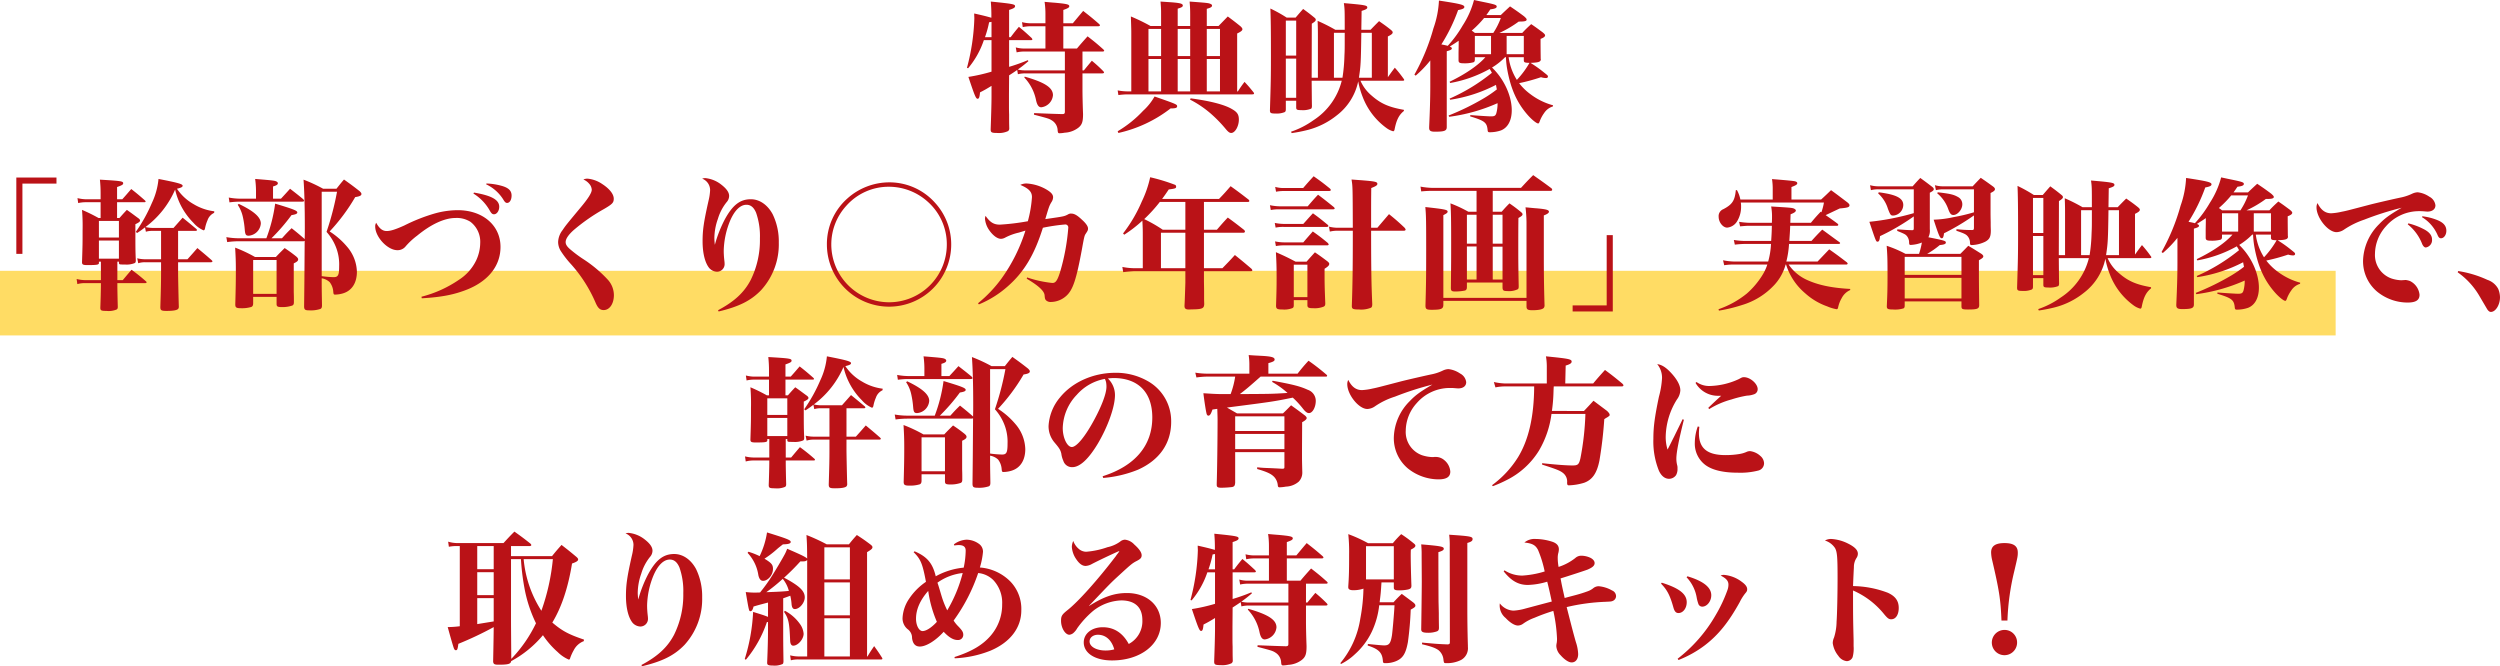
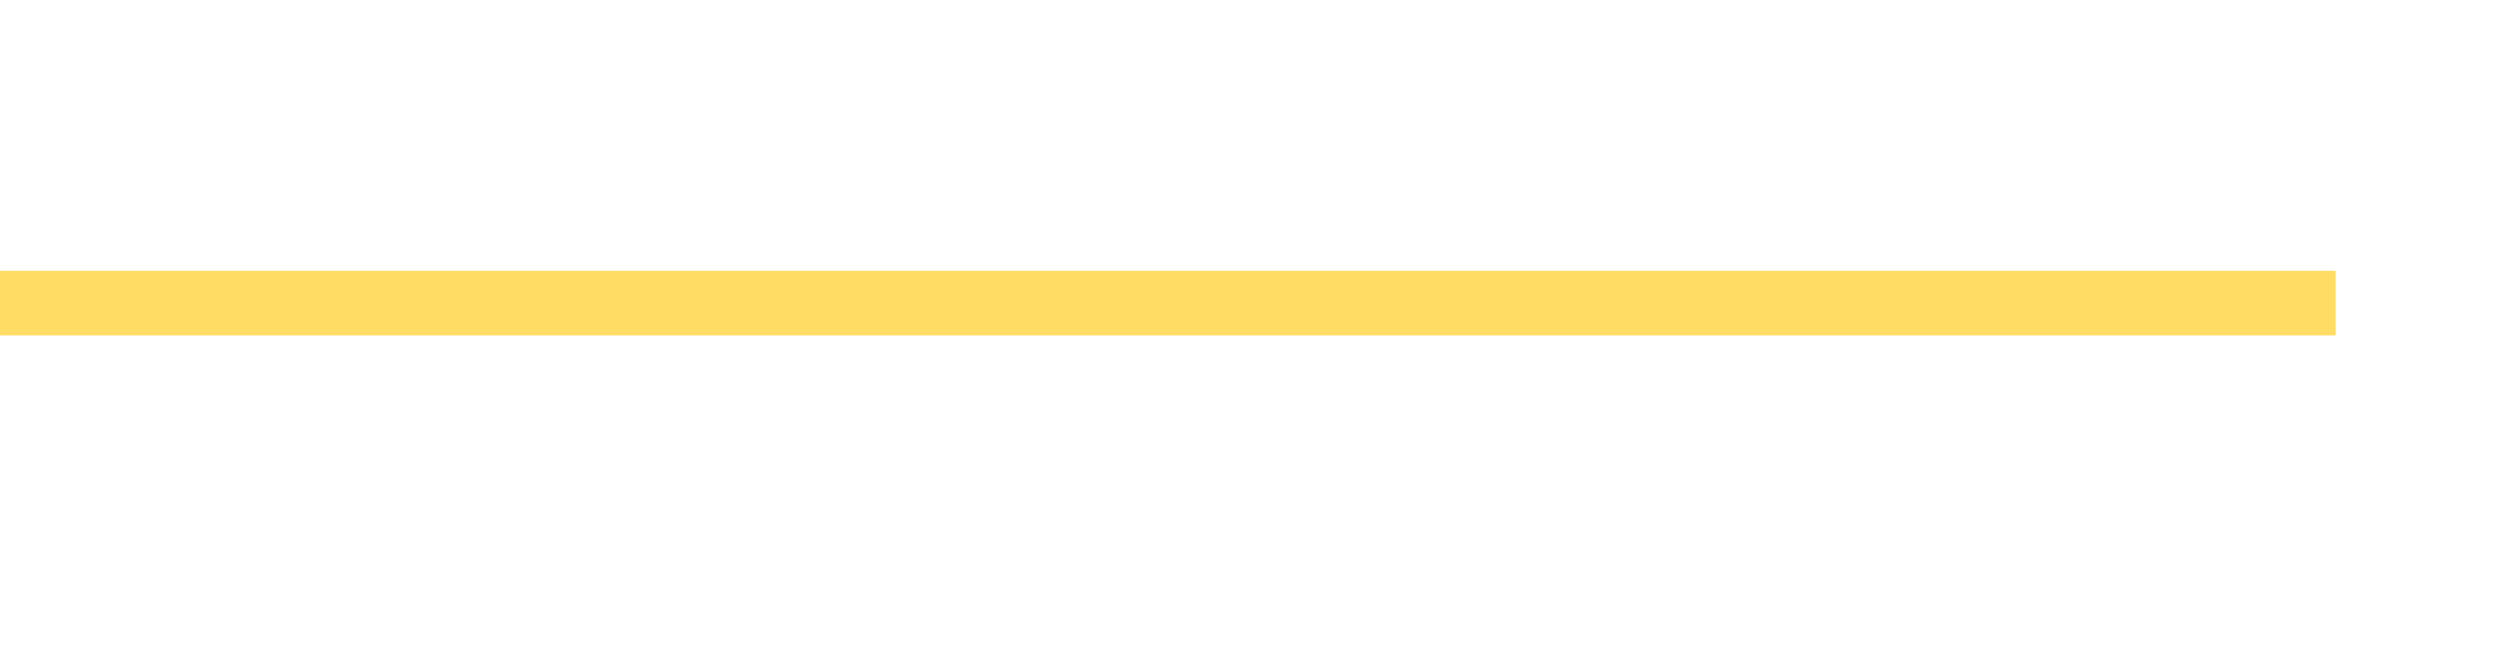
<svg xmlns="http://www.w3.org/2000/svg" width="704.68" height="187.8" viewBox="0 0 704.68 187.8">
  <g id="sec6-txt2" transform="translate(-20 -12914.88)">
    <rect id="長方形_297" data-name="長方形 297" width="658.352" height="18.215" transform="translate(20 12991.215)" fill="#ffdc64" />
-     <path id="パス_297" data-name="パス 297" d="M-54.84-19.6v5.32h-11.2a8.483,8.483,0,0,1-2.08-.24,35.882,35.882,0,0,0,3-2.36l-.16-.28a50.586,50.586,0,0,1-5.28,1.88V-22.8h6.16c.24,0,.4-.08.4-.24,0-.08-.08-.16-.2-.36-1.56-1.44-2.04-1.88-3.6-3.16-1.04,1.24-1.36,1.64-2.32,2.92h-.44v-7.68c1.24-.4,1.68-.64,1.68-1.04,0-.56-.52-.68-6.84-1.32a44.935,44.935,0,0,1,.16,4.56c-1.56-.44-2.36-.64-4.84-1.2,0,.6.04,1.04.04,1.32a60.223,60.223,0,0,1-2.08,14l.32.12a24.326,24.326,0,0,0,4.44-7.92h2.16v8.88a49.039,49.039,0,0,1-6.52,1.48c1.8,5.36,2.12,6.16,2.6,6.16.4,0,.56-.44.68-1.8,1.24-.64,1.68-.88,3.24-1.84v3.04c0,2.04-.12,5.92-.24,9.2,0,.88.24,1.04,1.88,1.04a6.015,6.015,0,0,0,3-.52A.89.89,0,0,0-70.52,2c-.04-1.64-.04-1.8-.04-3.84-.04-1.04-.04-1.92-.04-1.92V-7.44l.04-5.44c1.12-.72,1.48-.96,2.28-1.52l.2,1.2a8.628,8.628,0,0,1,2.04-.24h11.2v10.8c0,.52-.16.68-.76.68-2.76-.08-2.84-.08-7.92-.28l-.04.44C-59.6-.76-59.28-.68-58.48-.16a3.384,3.384,0,0,1,1.6,2.84c.08.64.16.76.56.76a8.912,8.912,0,0,0,1.44-.16,6.851,6.851,0,0,0,3.84-1.4C-50,1.04-49.72.2-49.72-1.96c-.12-3.4-.16-5.4-.16-6.96v-4.52h5.64c.24,0,.44-.12.44-.24a.823.823,0,0,0-.2-.36A38.473,38.473,0,0,0-47.24-17c-.96,1.16-1.28,1.52-2.24,2.72h-.4V-19.6h5.76c.2,0,.36-.12.36-.24,0-.08-.08-.16-.2-.32-1.88-1.68-2.48-2.16-4.48-3.72-1.32,1.48-1.72,1.92-3,3.44h-3.84v-6.28h9.84c.28,0,.48-.08.48-.28q0-.12-.24-.36c-1.88-1.64-2.48-2.12-4.48-3.68C-51-29.48-51-29.48-52.6-27.56h-2.68v-3.76c1.28-.44,1.68-.68,1.68-1.04,0-.52-.64-.68-4.16-1-.6-.04-1.56-.12-2.8-.24a23.093,23.093,0,0,1,.24,3.48v2.56h-4.24a10.111,10.111,0,0,1-2.36-.32l.2,1.4a10.5,10.5,0,0,1,2.16-.24h4.24v6.28h-5.92a8.527,8.527,0,0,1-2.44-.32l.24,1.4a10.293,10.293,0,0,1,2.2-.24Zm-20.68-4.04h-1.84a29.025,29.025,0,0,0,1.16-4.2l.68-.12Zm9.24,11.36a12.979,12.979,0,0,1,3.32,6.44c.32,1.4.76,1.96,1.48,1.96a3.749,3.749,0,0,0,3.28-3.4c0-2.12-2.24-3.6-7.96-5.24Zm60,3.92V-24.68c1.08-.52,1.48-.84,1.48-1.2,0-.24-.16-.48-.6-.88-1.44-1.16-1.92-1.52-3.52-2.72l-2.6,2.68h-3.32v-4.84c1.08-.28,1.48-.52,1.48-.92q0-.3-.48-.48c-.56-.24-.96-.28-5.84-.64.12,1.52.16,2.2.16,3.64v3.24h-3.52v-4.88c1.08-.32,1.44-.52,1.44-.88,0-.52-.68-.72-3.28-.92-.64-.04-1.76-.12-3-.2.12,1.44.16,2.12.16,3.2v3.68h-3a53.821,53.821,0,0,0-5.52-2.68c.12,3.52.12,3.96.12,4.76V-8.36h-1.04a14.72,14.72,0,0,1-2.8-.28l.2,1.32a20.14,20.14,0,0,1,2.68-.2H-2.04c.36,0,.52-.08.52-.24a.65.65,0,0,0-.16-.36C-2.72-9.4-3.04-9.8-4.2-11.04c-.88,1.16-1.12,1.52-1.88,2.68Zm-4.84,0h-3.72v-9.12h3.72Zm0-9.96h-3.72v-7.64h3.72Zm-8.4,9.96h-3.52v-9.12h3.52Zm0-9.96h-3.52v-7.64h3.52Zm-8.2,9.96h-3.56v-9.12h3.56Zm0-9.96h-3.56v-7.64h3.56ZM-39.76,3.36A37.237,37.237,0,0,0-25.04-3.56h.12c1.28,0,1.72-.16,1.72-.6,0-.52-.16-.6-6.36-2.76a16.042,16.042,0,0,1-3.2,4,32.531,32.531,0,0,1-7.2,5.8Zm20.2-9.4a29.024,29.024,0,0,1,6,4.08A37.546,37.546,0,0,1-9.6,2.12c.76.92,1.16,1.24,1.64,1.24C-6.88,3.36-5.8,1.48-5.8-.4c0-1.4-.44-2.12-1.92-2.96C-9.76-4.6-13.92-5.68-19.4-6.4ZM21.4-25.72a48.79,48.79,0,0,0-5-2.52c.08,2.16.08,3.16.08,4.4V-12.2H14.72l.04-15.24c.88-.56,1.12-.8,1.12-1.12,0-.2-.12-.4-.44-.64-1.32-1.08-1.76-1.4-3.12-2.4-.92,1.04-1.2,1.36-2.12,2.44H7.68a40.957,40.957,0,0,0-4.6-2.56c.12,2.72.16,6.2.16,13.24,0,6.32-.04,7.6-.28,15.44,0,.8.24.92,1.6.92a5.856,5.856,0,0,0,2.56-.4c.24-.16.32-.36.32-.84V-5.72h2.92v1.84c0,.68.2.8,1.4.8a6.149,6.149,0,0,0,2.8-.4c.16-.12.24-.36.24-.8-.04-1.24-.04-3.6-.08-7.08H23.2A18.611,18.611,0,0,1,15.24-.24,23.88,23.88,0,0,1,8.92,3l.16.4a40.866,40.866,0,0,0,4.64-.92A21.708,21.708,0,0,0,21.8-1.6a16.167,16.167,0,0,0,6.04-9.6,23.827,23.827,0,0,0,1.28,4.44A19.314,19.314,0,0,0,35.8,1.96a5.673,5.673,0,0,0,1.88.92c.2,0,.32-.16.4-.44.52-2.72,1.24-4.16,2.64-5.28v-.32c-4.28-.76-6.52-1.76-9.08-4a11.414,11.414,0,0,1-3.16-4.2H40.4c.24,0,.4-.08.4-.2a.489.489,0,0,0-.16-.36,33.83,33.83,0,0,0-2.48-3.12c-.88,1.16-1,1.32-1.96,2.68V-23.84c1.04-.52,1.36-.8,1.36-1.16,0-.2-.12-.36-.48-.68-1.4-1.12-1.88-1.44-3.36-2.48-1.04,1.04-1.36,1.36-2.4,2.44h-2.6l.08-5.32c1.24-.4,1.6-.6,1.6-.96,0-.6-.56-.72-6.6-1.24.24,1.84.24,1.84.24,7.52ZM28.04-12.2c.52-3.44.56-4.16.68-12.68h2.96V-12.2ZM21-12.2V-24.88h3.04c0,4.84,0,4.84-.08,6.44a46.756,46.756,0,0,1-.56,6.24ZM10.36-18.44H7.44v-9.88h2.92Zm0,.84V-6.56H7.44V-17.6Zm57.28-7.24a30.4,30.4,0,0,0,5.44-3.2h.28c1.44,0,1.96-.16,1.96-.56,0-.24-.2-.44-.72-.92-1.72-1.28-2.24-1.64-3.96-2.8-1.12,1.04-1.48,1.36-2.6,2.44H63.96c.48-.64.6-.84,1.12-1.6,1.28-.16,1.8-.36,1.8-.8s-.48-.6-3.56-1.24c-.6-.12-1.56-.32-2.84-.6a24.589,24.589,0,0,1-3.2,7.2,32.56,32.56,0,0,1-4.2,5.72c-.72-.2-1-.24-1.8-.4A48.321,48.321,0,0,0,56-31.28c1.32-.24,1.76-.48,1.76-.88,0-.6-1.12-.88-7.16-1.8a27.183,27.183,0,0,1-1.56,7.84,58.344,58.344,0,0,1-5.36,13.04l.36.28a31.623,31.623,0,0,0,4.12-4.28v6.92c0,3.92-.12,7.36-.32,11.84v.24c0,.8.4,1.08,1.6,1.08,2.72,0,3.36-.24,3.36-1.32V-19.68c1.04-.28,1.44-.48,1.44-.8,0-.2-.2-.36-.6-.52,1.2-.76,1.6-1,2.52-1.64v1.04l-.04,2.28v2.2c0,.64.32.84,1.4.84a9.563,9.563,0,0,0,2.8-.28c.28-.12.36-.28.4-.68V-18h2.96c-1.92,2.24-5.64,4.8-10.08,6.92l.16.36a35.4,35.4,0,0,0,11.12-3.96,7.642,7.642,0,0,1,.64,1.08A52,52,0,0,1,53.6-6.32l.16.32a41.3,41.3,0,0,0,12.92-4.2c.08.52.12.72.24,1.28a34.18,34.18,0,0,1-3.56,2.44A70.8,70.8,0,0,1,53.32-1.56l.16.36A49.125,49.125,0,0,0,67.12-5.04a10.26,10.26,0,0,1-.36,2.88c-.24.68-.52.84-1.52.84-.64,0-3.8-.2-5.8-.36l-.04.36C63.48-.08,64.12.4,64.32,2.56c.04.48.16.6.6.6a9.686,9.686,0,0,0,3.16-.52c1.92-.76,3.04-2.8,3.04-5.68,0-4.12-2.24-8.88-5.56-12.04A18.7,18.7,0,0,0,69.24-18h.24a25.335,25.335,0,0,0,.4,3.64c1,5.4,2.76,9.28,5.76,12.68C76.8-.36,78.12.68,78.56.68c.16,0,.28-.16.4-.48a9.483,9.483,0,0,1,1.28-2.44,4.522,4.522,0,0,1,2.48-1.88l.04-.32A18.53,18.53,0,0,1,76.4-7.56a15.761,15.761,0,0,1-3.2-3.12,51.132,51.132,0,0,0,6.16-1.68,4.923,4.923,0,0,0,1.44.24c.28,0,.52-.16.52-.4,0-.32-.04-.32-1.44-1.44A36.055,36.055,0,0,0,76.4-16.4c2.28-.08,2.92-.28,2.92-1.04a.414.414,0,0,1-.04-.16c-.04-3.44-.04-3.8-.04-4.52v-1.04c.88-.32,1.28-.64,1.28-1,0-.2-.2-.44-.68-.84-1.36-1-1.76-1.32-3.24-2.32-1.12,1.04-1.48,1.36-2.52,2.48ZM74.52-18v.8c0,.68.2.76,1.6.8a25.188,25.188,0,0,1-3.56,4.8A15.9,15.9,0,0,1,70.24-18ZM68.04-29.04a20.7,20.7,0,0,1-2.12,4.2h-5.2a9.565,9.565,0,0,0-.88-.64,28.885,28.885,0,0,0,3.48-3.56ZM69.68-24h4.84v5.16H69.68Zm-4.4,5.16H60.72V-24h4.56ZM-339.08,15.92H-350.4V37.44h1.72V17.64h9.6Zm17.16,23.72h.44v.44c.12.36.16.36,1.68.36a6.076,6.076,0,0,0,2.76-.4c.24-.12.32-.32.32-.76-.12-2.96-.12-2.96-.12-10.2,1-.48,1.32-.72,1.32-1.04,0-.2-.16-.44-.64-.76-1.36-1-1.76-1.32-3.08-2.24-.92.96-1.2,1.28-2.08,2.28H-322V22.88h7.72c.2,0,.32-.08.32-.2,0-.08-.04-.16-.2-.32-1.64-1.44-2.16-1.88-3.84-3.2-1.08,1.24-1.4,1.64-2.52,2.88H-322V18.6c1.36-.48,1.72-.68,1.72-1.04,0-.6-.48-.68-6.56-1.04a35.453,35.453,0,0,1,.2,4.04v1.48H-331a10.41,10.41,0,0,1-2.16-.32l.2,1.4a9.622,9.622,0,0,1,1.96-.24h4.36v4.44h-.6a45.368,45.368,0,0,0-4.64-2.28,57.271,57.271,0,0,1,.16,5.88c0,3.72,0,3.84-.16,8.84,0,.68.24.84,1.48.84,2.64,0,3.16-.08,3.28-.48v-.48h.56v5.2h-4.48a10.4,10.4,0,0,1-2.36-.32l.2,1.44a8.009,8.009,0,0,1,2.16-.28h4.48v.72c0,1.08-.08,4.24-.16,6.2,0,.8.24.92,1.76.92a5.816,5.816,0,0,0,2.84-.4c.24-.16.32-.36.32-.76-.04-1.32-.12-4.72-.12-6.08v-.6h7.88c.2,0,.36-.08.36-.2a.415.415,0,0,0-.2-.32,51.156,51.156,0,0,0-4.04-3.24c-1.08,1.24-1.4,1.64-2.48,2.92h-1.52Zm-5.2-6.8V28.16h5.64v4.68Zm5.64.84V38.8h-5.64V33.68Zm16.68-2.72h4.88c.28,0,.44-.08.44-.24a.583.583,0,0,0-.2-.32c-1.68-1.4-2.2-1.84-3.84-3.16l-2.56,2.88h-6.08a9.668,9.668,0,0,1-1.84-.24,25.961,25.961,0,0,0,8.36-10.56,19.381,19.381,0,0,0,5.2,9.4,7.891,7.891,0,0,0,2.8,2.08c.24,0,.36-.2.44-.6a10.565,10.565,0,0,1,.68-2.2,3.565,3.565,0,0,1,1.88-2.12l.04-.44a14.7,14.7,0,0,1-5.8-2,13.773,13.773,0,0,1-4.72-4.36c1.16-.28,1.6-.48,1.6-.84,0-.48-1.24-.84-6.8-1.92a20.162,20.162,0,0,1-1.88,6.8,43.7,43.7,0,0,1-4.52,8.12l.36.32a26.724,26.724,0,0,0,2.24-1.6l.24,1.24a5.766,5.766,0,0,1,1.72-.24h2.56v8H-314a9.427,9.427,0,0,1-2.32-.28l.28,1.4a6.039,6.039,0,0,1,2-.28h4.44v2.8c0,2.68-.04,4.72-.2,9.8v.04c0,.92.28,1.08,1.76,1.08,1.92,0,2.96-.2,3.28-.6a1.058,1.058,0,0,0,.16-.72c-.08-2.68-.2-8.36-.2-9.6V39.8h9.24c.28,0,.44-.12.44-.24s-.08-.2-.24-.36c-1.72-1.52-2.28-1.96-4-3.4-1.36,1.56-1.36,1.56-2.8,3.16h-2.64Zm26.76-9.08V18.44c.96-.28,1.36-.52,1.36-.92a.538.538,0,0,0-.2-.36c-.52-.36-.76-.4-6.2-.84a26.517,26.517,0,0,1,.24,3.24v2.32h-4.24a17.488,17.488,0,0,1-3.44-.32l.2,1.36a24.151,24.151,0,0,1,3.24-.2h17.2c.4,0,.6-.08.6-.28a1.136,1.136,0,0,0-.24-.4c-1.6-1.32-2.12-1.72-3.72-2.96-1.08,1.2-1.44,1.6-2.56,2.8Zm-.44,11.16a53,53,0,0,0,5.64-6.52c1.24-.2,1.64-.4,1.64-.76,0-.52-1.2-.96-6.24-2.48a43.947,43.947,0,0,1-2.48,9.76h-7.84a20.391,20.391,0,0,1-3.44-.32l.24,1.4a24.157,24.157,0,0,1,3.36-.24h18.04a.719.719,0,0,0,.44-.12c-.08,11.68-.08,11.68-.16,18.4,0,1,.24,1.2,1.44,1.2a8.584,8.584,0,0,0,3.16-.4c.32-.16.44-.44.44-1-.08-4.88-.08-4.92-.08-6.64v-1a4.4,4.4,0,0,1,2.24,1.08,4.942,4.942,0,0,1,1,2.48c.08.96.12,1.04.6,1.04a8.165,8.165,0,0,0,2.2-.36c2.48-.76,3.88-2.96,3.88-6.08a11.275,11.275,0,0,0-2.72-7,21.641,21.641,0,0,0-4.96-4.36,53.163,53.163,0,0,0,7.2-9.68c1.28-.2,1.76-.44,1.76-.88,0-.24-.16-.44-.52-.8-1.84-1.44-2.44-1.88-4.4-3.28-.92,1.08-1.2,1.44-2.12,2.6h-3.76a43.349,43.349,0,0,0-5.52-2.56c.24,3.48.36,7.64.36,13.44,0,1.64,0,1.64-.04,3.36l-.08-.12c-1.52-1.32-2-1.72-3.6-3-1.24,1.2-1.6,1.6-2.72,2.84Zm14.16-13.12H-260a80.1,80.1,0,0,1-2.96,11.32,14.218,14.218,0,0,1,2.84,4.8,13.276,13.276,0,0,1,.72,4.84c0,2.56-.28,3.12-1.56,3.12a28.86,28.86,0,0,1-3.36-.28ZM-288,23.6a9.824,9.824,0,0,1,1.44,3.36,25.128,25.128,0,0,1,.56,3.76c.12,1.32.32,1.6,1.12,1.6a3.728,3.728,0,0,0,3.4-3.44c0-1.76-1.92-3.48-6.2-5.52Zm4.36,25.96h6.6v1.96c0,.76.24.92,1.56.92A8.516,8.516,0,0,0-272.6,52c.32-.16.44-.4.44-.96,0-1.52,0-1.52-.04-2.88V40.12c.92-.44,1.24-.72,1.24-1.12,0-.28-.16-.48-.56-.84-1.32-1.04-1.76-1.36-3.24-2.36-1.04,1.04-1.4,1.36-2.48,2.52h-5.88a39.8,39.8,0,0,0-5.6-2.64c.16,2.76.2,3.96.2,6.4,0,3-.04,5.24-.16,9.6,0,.88.28,1.08,1.6,1.08a9.231,9.231,0,0,0,2.92-.36c.36-.16.52-.44.52-1.08Zm0-10.4h6.6v9.56h-6.6Zm47.52,10.8c5.64-.32,9.24-1.04,12.92-2.52,5.96-2.44,9.28-6.72,9.28-11.96,0-6.08-5-10.36-12.08-10.36a24.559,24.559,0,0,0-6.56.96,49.811,49.811,0,0,0-8.48,3.36C-243.52,30.56-244.92,31-246,31c-1.2,0-2.08-.72-2.96-2.32a1.78,1.78,0,0,0-.28,1.04c0,2.96,3.48,6.68,6.24,6.68a2.865,2.865,0,0,0,2.2-.92,20.5,20.5,0,0,1,3.36-3.16c4-3.28,7.76-5,10.88-5a7.211,7.211,0,0,1,4.16,1.08,7.07,7.07,0,0,1,2.76,5.96,11.819,11.819,0,0,1-1.16,4.96,13.409,13.409,0,0,1-4.8,5.4,33.211,33.211,0,0,1-10.6,4.8Zm14.56-29.52a13.251,13.251,0,0,1,4.68,4.92c.4.68.68.92,1.12.92.8,0,1.48-.96,1.48-2.12,0-1.96-2.16-3.16-7.12-4Zm3.6-2.6a11.41,11.41,0,0,1,4.92,4.44c.36.6.64.8.96.8.76,0,1.28-.88,1.28-2.08,0-1.36-.84-2.2-2.88-2.76a18.182,18.182,0,0,0-4.2-.64Zm27.4-1.36a4.309,4.309,0,0,1,1.6,1.16,2.752,2.752,0,0,1,.76,1.72c0,.88-1.04,2.52-3.2,5.08-4.12,4.96-4.12,4.96-5.04,6.32a5.817,5.817,0,0,0-1.24,3.32,4.916,4.916,0,0,0,.68,2.44,27.471,27.471,0,0,0,3,3.88,39.6,39.6,0,0,1,6.84,10.72c.68,1.6,1.28,2.16,2.32,2.16,1.68,0,2.88-1.8,2.88-4.24a6.523,6.523,0,0,0-1.64-4.24,35.861,35.861,0,0,0-6.8-5.76,35.276,35.276,0,0,1-3.92-2.92c-.88-.76-1.24-1.36-1.24-2,0-.92.8-2.08,2.28-3.4a53,53,0,0,1,8.52-5.92c2.4-1.4,2.76-1.8,2.76-2.92,0-1.28-1.2-2.8-3.24-4.12a8.737,8.737,0,0,0-4.12-1.52A2.681,2.681,0,0,0-190.56,16.48Zm38.12,37.2c5.84-1.4,9.12-3.08,11.96-6a19.139,19.139,0,0,0,5-13.4,17.541,17.541,0,0,0-1.72-8c-1.44-2.68-3.72-4.24-6.16-4.24-3.04,0-5.16,1.64-7.4,5.8a35.9,35.9,0,0,0-2.72,6.96h-.04c-.08-.92-.12-1.32-.12-1.84a16.527,16.527,0,0,1,1-5.4,13.75,13.75,0,0,1,2.44-4.68,2.669,2.669,0,0,0,.72-1.76c0-1-.68-2-2.16-3.16a8.676,8.676,0,0,0-4.6-1.88,2.72,2.72,0,0,0-.84.16,3.457,3.457,0,0,1,2.24,3.24,15.147,15.147,0,0,1-.44,2.96c-1.36,6.04-1.68,8.28-1.68,11.44,0,3.36.68,6.08,1.88,7.56a3.092,3.092,0,0,0,2.16,1.04,2.158,2.158,0,0,0,2.16-2.36c0-.28-.04-.56-.12-1.28-.08-.84-.12-1.56-.12-2.28A23.359,23.359,0,0,1-149.16,28c1.24-2.84,2.84-4.4,4.56-4.4,1.2,0,2.08.72,2.72,2.24a19.983,19.983,0,0,1,1.08,7.24,25.34,25.34,0,0,1-2.6,11.72c-1.84,3.52-4.6,6.08-9.2,8.52Zm48.04-36.4a17.723,17.723,0,0,0-11.72,4.52,17.159,17.159,0,0,0-5.8,13A17.541,17.541,0,0,0-104.4,52.32,17.515,17.515,0,0,0-86.88,34.8,17.33,17.33,0,0,0-91.4,23.08,17.236,17.236,0,0,0-104.4,17.28Zm0,1.24a16.355,16.355,0,0,1,10.88,4.2,16,16,0,0,1,5.4,12.08A16.269,16.269,0,0,1-104.4,51.08,16.32,16.32,0,0,1-120.68,34.8a16.115,16.115,0,0,1,4.2-10.88A15.942,15.942,0,0,1-104.4,18.52Zm25.32,33.16A28.488,28.488,0,0,0-71,46.64c4.64-4.04,7.56-8.92,9.96-16.56a52.819,52.819,0,0,1,6.2-.92.837.837,0,0,1,.96.92,60.219,60.219,0,0,1-2.36,12.64c-.76,2.32-1.24,2.92-2.12,2.92a31.973,31.973,0,0,1-7.12-1.56l-.12.36c3.32,1.96,4.92,3.44,5.04,4.64.08.92.12,1.12.4,1.44A1.851,1.851,0,0,0-58.8,51a6.6,6.6,0,0,0,4.4-1.76c1.84-1.68,2.8-4.64,4.36-13.08.64-3.56.72-3.88,1.08-4.4.56-.84.64-1,.64-1.48,0-.6-.56-1.44-1.72-2.48-1.36-1.28-2.16-1.72-3.04-1.72a1.471,1.471,0,0,0-.88.24c-1.08.56-1.08.56-6.4,1.32,1-3.36,1.08-3.68,1.72-4.76a2.639,2.639,0,0,0,.48-1.4c0-.76-.56-1.4-1.84-2.16a12.564,12.564,0,0,0-5.6-1.72,3.84,3.84,0,0,0-1.8.4c2.36,1,3.28,1.92,3.28,3.44a33.935,33.935,0,0,1-1.16,6.8,65.375,65.375,0,0,1-7.88.96c-1.72,0-2.76-.64-4.04-2.48a2.729,2.729,0,0,0-.16.8,6.5,6.5,0,0,0,1.08,3.08c1.04,1.56,2.36,2.6,3.44,2.6a2.683,2.683,0,0,0,1.2-.36,15.733,15.733,0,0,1,3.84-1.4c.64-.2.8-.24,1.84-.56a47.2,47.2,0,0,1-6.72,13.48,37.137,37.137,0,0,1-6.64,7ZM-15.64,22.8h12.4c.24,0,.4-.12.4-.28a.823.823,0,0,0-.2-.36c-2.12-1.64-2.8-2.16-5.08-3.8-1.36,1.56-1.8,2.08-3.28,3.6H-27.44c.8-1.08,1.04-1.44,1.88-2.68,1.88-.24,2.08-.32,2.08-.8a.623.623,0,0,0-.24-.48,52.765,52.765,0,0,0-7.08-2.16,30.329,30.329,0,0,1-2.36,6.84,40.48,40.48,0,0,1-5.28,9l.32.36A35.333,35.333,0,0,0-33,28.08c.12,2.28.12,2.6.12,4.68v8.72h-2.28a17.641,17.641,0,0,1-3.48-.36l.24,1.48c.72-.12,2.76-.28,3.24-.28h14.28V45.6c-.16,4.92-.16,4.92-.24,6.4v.16c0,.68.36.96,1.2.96h.16c.72-.04,1.2-.04,1.36-.04,2.36-.08,2.8-.32,2.84-1.52-.04-1.16-.04-1.16-.04-2.56,0-1.6,0-1.6-.04-3.72V42.32h13.2c.28,0,.44-.08.44-.24,0-.12-.08-.24-.24-.44-1.96-1.68-2.6-2.2-4.68-3.88-1.48,1.64-1.96,2.12-3.52,3.72h-5.2v-10h11.2a.387.387,0,0,0,.36-.36,1.163,1.163,0,0,0-.2-.4c-2-1.56-2.6-2.04-4.64-3.52-1.36,1.44-1.76,1.92-3.08,3.44h-3.64Zm-5.24,0v7.84h-6.36a40.214,40.214,0,0,0-5.24-3,42.13,42.13,0,0,0,4.4-4.84Zm0,8.68v10h-6.88v-10Zm52.36-1.4V26.92c0-4.32,0-4.32.04-8.04,1.24-.48,1.72-.76,1.72-1.16,0-.68-.68-.76-7.28-1.24.32,1.96.32,1.96.36,13.6H22.2a10.047,10.047,0,0,1-2.6-.32l.24,1.4a9.277,9.277,0,0,1,2.36-.24h4.12v1.2c0,9.28-.08,14.28-.28,20,0,.84.32,1,2.08,1a7.212,7.212,0,0,0,3.36-.52c.24-.2.32-.44.32-1.04-.24-5.48-.32-9.92-.32-20.64h9.2c.32,0,.52-.12.52-.32,0-.12-.08-.24-.24-.48a58.147,58.147,0,0,0-4.44-3.88c-1.44,1.68-1.88,2.2-3.28,3.84ZM4.68,19.92A11.614,11.614,0,0,1,7,19.72H19.64c.28,0,.48-.12.48-.28,0-.12-.08-.24-.28-.44-1.92-1.56-2.52-2-4.56-3.44-1.28,1.4-1.68,1.84-2.96,3.32H7a8.636,8.636,0,0,1-2.56-.32ZM3.2,25.08a11.822,11.822,0,0,1,2.44-.2H20.72q.48,0,.48-.24c0-.12-.08-.24-.24-.4-1.88-1.52-2.48-2-4.44-3.48-1.32,1.4-1.68,1.84-2.92,3.28H5.88a15.156,15.156,0,0,1-2.92-.32Zm1.36,4.96a9.971,9.971,0,0,1,2.36-.2H19c.28,0,.44-.12.44-.24a.541.541,0,0,0-.2-.36c-1.76-1.44-2.28-1.88-4.16-3.24-1.2,1.28-1.56,1.72-2.72,3H7a14.124,14.124,0,0,1-2.68-.28Zm.08,5.2A11.515,11.515,0,0,1,7,35.04H19.08c.28,0,.44-.12.44-.28,0-.04-.12-.2-.2-.36-1.8-1.48-2.36-1.92-4.28-3.28-1.16,1.32-1.52,1.72-2.68,3.08H7a12.545,12.545,0,0,1-2.6-.28ZM9.68,50.48h3.84v1.48c.04.64.36.8,1.72.8a6.715,6.715,0,0,0,2.84-.44c.36-.16.48-.4.48-.92-.2-5.16-.2-5.56-.2-9.76,1-.64,1.32-.96,1.32-1.4,0-.16-.12-.36-.44-.64-1.48-1.12-1.96-1.48-3.6-2.6-1.04,1.16-1.36,1.48-2.36,2.64H10.2c-2.36-1.24-3.12-1.6-5.56-2.68.16,2.84.2,4.32.2,7.12,0,2.88-.04,4.24-.16,8.04.04.84.36,1,1.84,1a6.283,6.283,0,0,0,2.8-.4c.28-.16.36-.36.36-.84Zm0-10h3.84v9.16H9.68Zm58.84,5.04v1.44c.04.8.28.96,1.32.96a5.6,5.6,0,0,0,3-.52c.2-.2.24-.36.24-.84-.12-6.4-.12-7.08-.12-11.6,0-1.64,0-4.44.04-7.64.88-.48,1.16-.72,1.16-1.04,0-.2-.12-.36-.4-.6-1.36-1.12-1.8-1.44-3.28-2.48-1,1-1.28,1.32-2.2,2.36H65.76V19.68H82.12c.2,0,.4-.12.4-.28a.683.683,0,0,0-.2-.44c-2.24-1.68-2.96-2.16-5.16-3.72-1.56,1.56-2,2.04-3.44,3.6H48.96a20.251,20.251,0,0,1-3.56-.36l.2,1.36a28.239,28.239,0,0,1,3.36-.16H61.2v5.88H58.88a36.534,36.534,0,0,0-5.04-2.36c.16,2.36.2,4.52.2,11.08,0,4.52,0,5.84-.08,12.76,0,.8.24,1,1.16,1A13.311,13.311,0,0,0,58,47.76c.36-.2.48-.44.48-1V45.52Zm0-.84H65.76V35.4h2.76Zm0-10.12H65.76V26.4h2.76ZM61.2,44.68H58.48V35.36H61.2Zm0-10.12H58.48V26.4H61.2ZM51.84,50.68H75.28v1.56c0,.88.36,1.08,1.64,1.08,1.84,0,2.96-.24,3.28-.72a1.189,1.189,0,0,0,.16-.76c-.16-5.68-.2-8.32-.2-15.12V26.6c.96-.36,1.44-.68,1.44-1.04,0-.52-.8-.72-3.44-.96-.72-.04-1.76-.16-3.16-.28a38.918,38.918,0,0,1,.28,4.2V49.84H51.84V26.52c.96-.48,1.2-.68,1.2-1,0-.52-.84-.68-6.28-1.28.2,2.28.24,3.28.24,11.96,0,7.72-.04,10.2-.2,15.72V52c0,1,.28,1.2,1.72,1.2,2.68,0,3.28-.24,3.32-1.32Zm36.44,3H99.6V32.16H97.88v19.8h-9.6Zm56.16-24.16c-.04,1.76-.08,2.64-.2,4.28H136.8a20.637,20.637,0,0,1-3.08-.28l.28,1.32a26.229,26.229,0,0,1,2.8-.2h7.4a22.567,22.567,0,0,1-.8,4.96h-9.48a17.013,17.013,0,0,1-3.24-.36l.32,1.4a18.227,18.227,0,0,1,2.92-.2h9.24a13.194,13.194,0,0,1-1.52,3.2,22.9,22.9,0,0,1-4.28,5,26.1,26.1,0,0,1-7.96,4.4l.12.4a43.546,43.546,0,0,0,6.44-1.56,20.362,20.362,0,0,0,9.32-5.84,13.814,13.814,0,0,0,3.04-5.6h.12a17.359,17.359,0,0,0,5.36,8.08,18.354,18.354,0,0,0,6.24,3.72,12,12,0,0,0,2.64.8c.24,0,.36-.16.44-.52a8.45,8.45,0,0,1,1-2.6,4.923,4.923,0,0,1,2.4-2.28v-.32c-5.2-.28-9.08-1.08-12.4-2.64a12.446,12.446,0,0,1-4.96-4.24h16.32a.309.309,0,0,0,.32-.28c0-.08-.08-.16-.2-.32-2.2-1.68-2.88-2.2-5-3.68-1.56,1.64-1.56,1.64-3.28,3.44h-8.8a27.021,27.021,0,0,0,.76-4.96h14c.24,0,.4-.12.4-.24,0-.08-.08-.16-.16-.24-1.84-1.32-3.44-2.52-4.88-3.56-1.36,1.36-1.76,1.8-3.04,3.2h-6.24c.12-1.8.2-2.76.24-4.28h13.24c.16,0,.32-.12.32-.24a.413.413,0,0,0-.16-.32c-1-.76-2.12-1.56-3.4-2.44l3.96-1.88c2.28-.2,2.76-.36,2.76-.92,0-.2-.16-.44-.6-.8-1.96-1.48-2.56-1.96-4.6-3.44-1.16,1.12-1.52,1.48-2.8,2.64h-8.36V18.6c1.28-.48,1.64-.72,1.64-1.08,0-.32-.36-.52-1-.6-1.16-.16-3.6-.36-6.12-.56a18.291,18.291,0,0,1,.2,3v2.76h-9.12a8.869,8.869,0,0,0-.96-2.64h-.32c-.28,2.96-1,4.04-3.52,5.36A2.1,2.1,0,0,0,129.44,27c0,1.52,1.2,3.04,2.4,3.04a3.661,3.661,0,0,0,2.76-1.72A7.769,7.769,0,0,0,135.76,24a5.111,5.111,0,0,0-.08-1.04h23.44a16.477,16.477,0,0,1-.72,2.76l-.2-.16c-1.24,1.32-1.6,1.72-2.76,3.12h-5.8c.04-1.28.04-1.4.08-2.4,1.04-.4,1.48-.72,1.48-1.08,0-.2-.24-.4-.6-.56-.6-.2-1-.24-6.36-.56a15.106,15.106,0,0,1,.24,3.04c0,.28,0,.6-.04,1.56H138a20.583,20.583,0,0,1-2.8-.28l.28,1.28c1.92-.16,2.04-.16,2.52-.16Zm56.96-3.8a51.558,51.558,0,0,1-5.72,1.36,29.357,29.357,0,0,1-5.64.72c1.44,4.44,1.76,5.24,2.28,5.24.36,0,.52-.36.64-1.4a64.428,64.428,0,0,0,8.44-5.04v3.44c0,.56-.12.68-.52.68h-.12a38.85,38.85,0,0,1-4.28-.24l-.04.44c2.24.76,2.68,1,3.12,1.48a2.79,2.79,0,0,1,.72,2c.04.44.12.56.48.56a9.3,9.3,0,0,0,3.92-1c1.16-.68,1.48-1.4,1.48-3.16-.04-1.24-.04-1.36-.04-2.28-.04-1.84-.04-2.24-.04-2.92V20.28c.92-.44,1.24-.72,1.24-1.08,0-.24-.16-.48-.6-.8-1.44-1.04-1.88-1.36-3.4-2.4-.96,1-1.28,1.32-2.28,2.4H192.6a7.885,7.885,0,0,1-2.2-.32l.28,1.4a8.4,8.4,0,0,1,1.92-.24h8.8ZM188.96,20.2c.84-.44,1.12-.68,1.12-1,0-.2-.12-.4-.44-.64-1.44-1.12-1.88-1.44-3.36-2.52-.96,1-1.24,1.32-2.16,2.36h-9.64a8.955,8.955,0,0,1-2.36-.32l.24,1.4a8.206,8.206,0,0,1,2.12-.24h9.96v6.72a70.448,70.448,0,0,1-12.52,2.44c1.88,5.6,1.88,5.6,2.32,5.6.4,0,.6-.44.68-1.56a61.147,61.147,0,0,0,9.52-5.56v3.28c0,.48-.08.6-.44.6h-.16c-1.4-.04-1.84-.08-4.04-.24l-.04.44c2.16.88,2.36,1,2.76,1.48a2.881,2.881,0,0,1,.6,1.88c.04.48.12.6.44.6a9.569,9.569,0,0,0,3.16-.68,20.784,20.784,0,0,1-.8,3.2h-3.8a33.28,33.28,0,0,0-5.32-2.28c.2,2.6.24,4,.24,8.36,0,3.68-.04,5.2-.2,8.68,0,.76.28.92,1.8.92a7.867,7.867,0,0,0,2.92-.32c.24-.16.32-.36.32-.8V50.84h16v1.44c.04.72.24.84,1.88.84,2.56,0,3.12-.2,3.12-1.24-.08-5.72-.08-8.72-.08-9V39.24c1-.56,1.24-.8,1.24-1.12,0-.2-.16-.4-.52-.68-1.6-1-2.08-1.32-3.72-2.28-1.04,1.08-1.04,1.08-2.24,2.28H188.2a23.68,23.68,0,0,0,3.56-2.48c1.28-.12,1.72-.32,1.72-.72,0-.48-.52-.6-4.92-1.48a4.052,4.052,0,0,0,.4-2.28V20.2Zm8.92,23.16h-16V38.28h16Zm0,.84V50h-16V44.2ZM174.4,20.4a9.543,9.543,0,0,1,2.76,4.36c.68,1.72.8,1.88,1.48,1.88a3.043,3.043,0,0,0,2.84-2.96c0-1.96-1.96-2.96-6.92-3.6Zm16.64-.04a10.128,10.128,0,0,1,3.12,4.48c.48,1.28.8,1.64,1.44,1.64,1.2,0,2.52-1.56,2.52-3a2.283,2.283,0,0,0-1.24-2.08c-1.2-.68-2.2-.92-5.68-1.32ZM232,24.28a48.789,48.789,0,0,0-5-2.52c.08,2.16.08,3.16.08,4.4V37.8h-1.76l.04-15.24c.88-.56,1.12-.8,1.12-1.12,0-.2-.12-.4-.44-.64-1.32-1.08-1.76-1.4-3.12-2.4-.92,1.04-1.2,1.36-2.12,2.44h-2.52a40.957,40.957,0,0,0-4.6-2.56c.12,2.72.16,6.2.16,13.24,0,6.32-.04,7.6-.28,15.44,0,.8.24.92,1.6.92a5.856,5.856,0,0,0,2.56-.4c.24-.16.32-.36.32-.84V44.28h2.92v1.84c0,.68.2.8,1.4.8a6.149,6.149,0,0,0,2.8-.4c.16-.12.24-.36.24-.8-.04-1.24-.04-3.6-.08-7.08h8.48a18.611,18.611,0,0,1-7.96,11.12A23.88,23.88,0,0,1,219.52,53l.16.4a40.866,40.866,0,0,0,4.64-.92,21.709,21.709,0,0,0,8.08-4.08,16.167,16.167,0,0,0,6.04-9.6,23.828,23.828,0,0,0,1.28,4.44,19.314,19.314,0,0,0,6.68,8.72,5.672,5.672,0,0,0,1.88.92c.2,0,.32-.16.4-.44.52-2.72,1.24-4.16,2.64-5.28v-.32c-4.28-.76-6.52-1.76-9.08-4a11.414,11.414,0,0,1-3.16-4.2H251c.24,0,.4-.08.4-.2a.489.489,0,0,0-.16-.36,33.831,33.831,0,0,0-2.48-3.12c-.88,1.16-1,1.32-1.96,2.68V26.16c1.04-.52,1.36-.8,1.36-1.16,0-.2-.12-.36-.48-.68-1.4-1.12-1.88-1.44-3.36-2.48-1.04,1.04-1.36,1.36-2.4,2.44h-2.6l.08-5.32c1.24-.4,1.6-.6,1.6-.96,0-.6-.56-.72-6.6-1.24.24,1.84.24,1.84.24,7.52Zm6.64,13.52c.52-3.44.56-4.16.68-12.68h2.96V37.8Zm-7.04,0V25.12h3.04c0,4.84,0,4.84-.08,6.44A46.756,46.756,0,0,1,234,37.8Zm-10.64-6.24h-2.92V21.68h2.92Zm0,.84V43.44h-2.92V32.4Zm57.28-7.24a30.4,30.4,0,0,0,5.44-3.2h.28c1.44,0,1.96-.16,1.96-.56,0-.24-.2-.44-.72-.92-1.72-1.28-2.24-1.64-3.96-2.8-1.12,1.04-1.48,1.36-2.6,2.44h-4.08c.48-.64.6-.84,1.12-1.6,1.28-.16,1.8-.36,1.8-.8s-.48-.6-3.56-1.24c-.6-.12-1.56-.32-2.84-.6a24.589,24.589,0,0,1-3.2,7.2,32.559,32.559,0,0,1-4.2,5.72c-.72-.2-1-.24-1.8-.4a48.321,48.321,0,0,0,4.72-9.68c1.32-.24,1.76-.48,1.76-.88,0-.6-1.12-.88-7.16-1.8a27.183,27.183,0,0,1-1.56,7.84,58.344,58.344,0,0,1-5.36,13.04l.36.28a31.622,31.622,0,0,0,4.12-4.28v6.92c0,3.92-.12,7.36-.32,11.84v.24c0,.8.4,1.08,1.6,1.08,2.72,0,3.36-.24,3.36-1.32V30.32c1.04-.28,1.44-.48,1.44-.8,0-.2-.2-.36-.6-.52,1.2-.76,1.6-1,2.52-1.64V28.4l-.04,2.28v2.2c0,.64.32.84,1.4.84a9.564,9.564,0,0,0,2.8-.28c.28-.12.36-.28.4-.68V32h2.96c-1.92,2.24-5.64,4.8-10.08,6.92l.16.36a35.4,35.4,0,0,0,11.12-3.96,7.639,7.639,0,0,1,.64,1.08,52,52,0,0,1-11.92,7.28l.16.32a41.3,41.3,0,0,0,12.92-4.2c.08.52.12.72.24,1.28a34.187,34.187,0,0,1-3.56,2.44,70.8,70.8,0,0,1-10.04,4.92l.16.36a49.125,49.125,0,0,0,13.64-3.84,10.262,10.262,0,0,1-.36,2.88c-.24.68-.52.84-1.52.84-.64,0-3.8-.2-5.8-.36l-.04.36c4.08,1.24,4.72,1.72,4.92,3.88.04.48.16.6.6.6a9.686,9.686,0,0,0,3.16-.52c1.92-.76,3.04-2.8,3.04-5.68,0-4.12-2.24-8.88-5.56-12.04A18.7,18.7,0,0,0,279.84,32h.24a25.329,25.329,0,0,0,.4,3.64c1,5.4,2.76,9.28,5.76,12.68,1.16,1.32,2.48,2.36,2.92,2.36.16,0,.28-.16.4-.48a9.484,9.484,0,0,1,1.28-2.44,4.522,4.522,0,0,1,2.48-1.88l.04-.32A18.53,18.53,0,0,1,287,42.44a15.761,15.761,0,0,1-3.2-3.12,51.133,51.133,0,0,0,6.16-1.68,4.923,4.923,0,0,0,1.44.24c.28,0,.52-.16.52-.4,0-.32-.04-.32-1.44-1.44A36.051,36.051,0,0,0,287,33.6c2.28-.08,2.92-.28,2.92-1.04a.414.414,0,0,1-.04-.16c-.04-3.44-.04-3.8-.04-4.52V26.84c.88-.32,1.28-.64,1.28-1,0-.2-.2-.44-.68-.84-1.36-1-1.76-1.32-3.24-2.32-1.12,1.04-1.48,1.36-2.52,2.48ZM285.12,32v.8c0,.68.2.76,1.6.8a25.188,25.188,0,0,1-3.56,4.8,15.9,15.9,0,0,1-2.32-6.4Zm-6.48-11.04a20.706,20.706,0,0,1-2.12,4.2h-5.2a9.562,9.562,0,0,0-.88-.64,28.885,28.885,0,0,0,3.48-3.56ZM280.28,26h4.84v5.16h-4.84Zm-4.4,5.16h-4.56V26h4.56Zm45.96,13.72a10.133,10.133,0,0,1-2.8-.52,7.005,7.005,0,0,1-4.6-6.96,11.711,11.711,0,0,1,3.12-7.76,12.334,12.334,0,0,1,9.36-4.24c.48,0,.64,0,1.2.04.48.04.88.08,1.12.08,1.36,0,2.24-.68,2.24-1.76a3.152,3.152,0,0,0-1.72-2.44,7.3,7.3,0,0,0-3.28-1.24,4.09,4.09,0,0,0-1.56.4,13.837,13.837,0,0,1-3.44,1.12c-2.44.52-7.44,1.68-8.76,2.04-6.4,1.68-6.4,1.68-7.64,1.92a16.81,16.81,0,0,1-2.96.44c-1.68,0-2.92-.92-3.88-2.88a2.56,2.56,0,0,0-.28,1.2c0,2.96,3.24,7,5.64,7a3.955,3.955,0,0,0,2.12-.72,23.692,23.692,0,0,1,5.68-2.8,85.382,85.382,0,0,1,10.56-3.36c-3.44,2-4.8,3-6.36,4.64a15.094,15.094,0,0,0-4.52,10.2,11.2,11.2,0,0,0,3.96,8.8,13.61,13.61,0,0,0,8.6,3.08c2.32,0,3.36-.68,3.36-2.2a4.841,4.841,0,0,0-2.72-3.88,6.117,6.117,0,0,0-1.16-.28Zm1.84-15.76a13.11,13.11,0,0,1,4.04,5.48c.28.68.68,1.04,1.04,1.04a2.093,2.093,0,0,0,1.76-2.28c0-1.12-.76-2.08-2.32-2.88a19.076,19.076,0,0,0-4.36-1.64Zm4-2.04a11.006,11.006,0,0,1,4.4,5.04c.28.68.56.92.96.92.84,0,1.52-.96,1.52-2.12,0-1.36-.8-2.32-2.64-3.04a16.368,16.368,0,0,0-4.12-1.04Zm10.08,15.56A21.242,21.242,0,0,1,344,49.52c2,3.4,2,3.4,2.12,3.6.36.48.64.68,1,.68,1.32,0,2.56-2,2.56-4.12a6.318,6.318,0,0,0-.52-2.4,5.369,5.369,0,0,0-3.04-2.52,30.619,30.619,0,0,0-8.24-2.48Zm-471.28,47h.44v.44c.12.36.16.36,1.68.36a6.076,6.076,0,0,0,2.76-.4c.24-.12.32-.32.32-.76-.12-2.96-.12-2.96-.12-10.2,1-.48,1.32-.72,1.32-1.04,0-.2-.16-.44-.64-.76-1.36-1-1.76-1.32-3.08-2.24-.92.96-1.2,1.28-2.08,2.28h-.68V72.88h7.72c.2,0,.32-.08.32-.2,0-.08-.04-.16-.2-.32-1.64-1.44-2.16-1.88-3.84-3.2-1.08,1.24-1.4,1.64-2.52,2.88h-1.48V68.6c1.36-.48,1.72-.68,1.72-1.04,0-.6-.48-.68-6.56-1.04a35.452,35.452,0,0,1,.2,4.04v1.48h-4.36a10.41,10.41,0,0,1-2.16-.32l.2,1.4a9.622,9.622,0,0,1,1.96-.24h4.36v4.44h-.6a45.372,45.372,0,0,0-4.64-2.28,57.277,57.277,0,0,1,.16,5.88c0,3.72,0,3.84-.16,8.84,0,.68.24.84,1.48.84,2.64,0,3.16-.08,3.28-.48v-.48h.56v5.2h-4.48a10.4,10.4,0,0,1-2.36-.32l.2,1.44a8.01,8.01,0,0,1,2.16-.28h4.48v.72c0,1.08-.08,4.24-.16,6.2,0,.8.24.92,1.76.92a5.817,5.817,0,0,0,2.84-.4c.24-.16.32-.36.32-.76-.04-1.32-.12-4.72-.12-6.08v-.6h7.88c.2,0,.36-.08.36-.2a.415.415,0,0,0-.2-.32,51.153,51.153,0,0,0-4.04-3.24c-1.08,1.24-1.4,1.64-2.48,2.92h-1.52Zm-5.2-6.8V78.16h5.64v4.68Zm5.64.84V88.8h-5.64V83.68Zm16.68-2.72h4.88c.28,0,.44-.08.44-.24a.583.583,0,0,0-.2-.32c-1.68-1.4-2.2-1.84-3.84-3.16l-2.56,2.88h-6.08a9.667,9.667,0,0,1-1.84-.24,25.961,25.961,0,0,0,8.36-10.56,19.381,19.381,0,0,0,5.2,9.4,7.891,7.891,0,0,0,2.8,2.08c.24,0,.36-.2.44-.6a10.566,10.566,0,0,1,.68-2.2,3.565,3.565,0,0,1,1.88-2.12l.04-.44a14.7,14.7,0,0,1-5.8-2,13.772,13.772,0,0,1-4.72-4.36c1.16-.28,1.6-.48,1.6-.84,0-.48-1.24-.84-6.8-1.92a20.163,20.163,0,0,1-1.88,6.8,43.7,43.7,0,0,1-4.52,8.12l.36.32a26.723,26.723,0,0,0,2.24-1.6l.24,1.24a5.766,5.766,0,0,1,1.72-.24h2.56v8h-4.4a9.427,9.427,0,0,1-2.32-.28l.28,1.4a6.039,6.039,0,0,1,2-.28h4.44v2.8c0,2.68-.04,4.72-.2,9.8v.04c0,.92.28,1.08,1.76,1.08,1.92,0,2.96-.2,3.28-.6a1.058,1.058,0,0,0,.16-.72c-.08-2.68-.2-8.36-.2-9.6V89.8h9.24c.28,0,.44-.12.44-.24s-.08-.2-.24-.36c-1.72-1.52-2.28-1.96-4-3.4-1.36,1.56-1.36,1.56-2.8,3.16h-2.64Zm26.76-9.08V68.44c.96-.28,1.36-.52,1.36-.92a.539.539,0,0,0-.2-.36c-.52-.36-.76-.4-6.2-.84a26.513,26.513,0,0,1,.24,3.24v2.32h-4.24a17.487,17.487,0,0,1-3.44-.32l.2,1.36a24.151,24.151,0,0,1,3.24-.2h17.2c.4,0,.6-.08.6-.28a1.136,1.136,0,0,0-.24-.4c-1.6-1.32-2.12-1.72-3.72-2.96-1.08,1.2-1.44,1.6-2.56,2.8Zm-.44,11.16a53,53,0,0,0,5.64-6.52c1.24-.2,1.64-.4,1.64-.76,0-.52-1.2-.96-6.24-2.48a43.945,43.945,0,0,1-2.48,9.76h-7.84a20.392,20.392,0,0,1-3.44-.32l.24,1.4a24.158,24.158,0,0,1,3.36-.24h18.04a.719.719,0,0,0,.44-.12c-.08,11.68-.08,11.68-.16,18.4,0,1,.24,1.2,1.44,1.2a8.584,8.584,0,0,0,3.16-.4c.32-.16.44-.44.44-1-.08-4.88-.08-4.92-.08-6.64v-1a4.4,4.4,0,0,1,2.24,1.08,4.942,4.942,0,0,1,1,2.48c.08.96.12,1.04.6,1.04a8.165,8.165,0,0,0,2.2-.36C-67.4,97.8-66,95.6-66,92.48a11.275,11.275,0,0,0-2.72-7,21.641,21.641,0,0,0-4.96-4.36,53.163,53.163,0,0,0,7.2-9.68c1.28-.2,1.76-.44,1.76-.88,0-.24-.16-.44-.52-.8-1.84-1.44-2.44-1.88-4.4-3.28-.92,1.08-1.2,1.44-2.12,2.6h-3.76a43.347,43.347,0,0,0-5.52-2.56c.24,3.48.36,7.64.36,13.44,0,1.64,0,1.64-.04,3.36l-.08-.12c-1.52-1.32-2-1.72-3.6-3-1.24,1.2-1.6,1.6-2.72,2.84Zm14.16-13.12h4.32a80.1,80.1,0,0,1-2.96,11.32,14.218,14.218,0,0,1,2.84,4.8A13.275,13.275,0,0,1-71,90.88c0,2.56-.28,3.12-1.56,3.12a28.86,28.86,0,0,1-3.36-.28ZM-99.6,73.6a9.825,9.825,0,0,1,1.44,3.36,25.129,25.129,0,0,1,.56,3.76c.12,1.32.32,1.6,1.12,1.6a3.728,3.728,0,0,0,3.4-3.44c0-1.76-1.92-3.48-6.2-5.52Zm4.36,25.96h6.6v1.96c0,.76.24.92,1.56.92A8.516,8.516,0,0,0-84.2,102c.32-.16.44-.4.44-.96,0-1.52,0-1.52-.04-2.88V90.12c.92-.44,1.24-.72,1.24-1.12,0-.28-.16-.48-.56-.84-1.32-1.04-1.76-1.36-3.24-2.36-1.04,1.04-1.4,1.36-2.48,2.52h-5.88a39.8,39.8,0,0,0-5.6-2.64c.16,2.76.2,3.96.2,6.4,0,3-.04,5.24-.16,9.6,0,.88.28,1.08,1.6,1.08a9.231,9.231,0,0,0,2.92-.36c.36-.16.52-.44.52-1.08Zm0-10.4h6.6v9.56h-6.6Zm51.2,11.44a33.262,33.262,0,0,0,9.8-2.32c6.08-2.72,9.36-7.44,9.36-13.48a12.931,12.931,0,0,0-6.64-11.52,18.031,18.031,0,0,0-9.08-2.32c-6.2,0-12.08,2.6-15.6,6.92a13.7,13.7,0,0,0-3.24,8.04,7.053,7.053,0,0,0,1.64,4.64c1.4,1.64,1.72,2.16,1.96,3.2a6.984,6.984,0,0,0,.56,2,2.552,2.552,0,0,0,2.52,1.8c2.16,0,4.64-2.32,7.28-6.76,2.84-4.84,4.76-10.32,4.76-13.56a6.493,6.493,0,0,0-2-4.68,15.774,15.774,0,0,1,1.6-.12c6.96,0,10.92,4.04,10.92,11.12,0,7.92-4.88,13.68-14,16.56Zm.48-27.92a4.8,4.8,0,0,1,.32.88,6.743,6.743,0,0,1,.12,1.32c0,1.84-1.24,5.2-3.36,9.16-2.56,4.8-5.04,7.84-6.4,7.84-1.32,0-2.56-2.6-2.56-5.32a14,14,0,0,1,3.96-9.4A13.823,13.823,0,0,1-43.56,72.68Zm34.4,8.08C3.88,79.08,3.88,79.08,9.4,77.96a25.4,25.4,0,0,1,2.84,3.08c.72.92,1.2,1.28,1.72,1.28,1,0,1.92-1.64,1.92-3.48a3.3,3.3,0,0,0-2.24-3.08c-2.08-.96-4.04-1.48-9.92-2.56l-.16.32a24.451,24.451,0,0,1,4.36,3.12c-4.4.28-4.96.28-13.44.32,1.92-1.48,2.44-1.92,5.84-4.92H18.8a.273.273,0,0,0,.28-.28c0-.08-.08-.2-.24-.32a62.379,62.379,0,0,0-5-3.88,47.46,47.46,0,0,0-3.08,3.64H2.52V68.24c1.32-.36,1.76-.6,1.76-1,0-.68-.92-.92-4.08-1.08-.72-.04-1.8-.08-3.24-.2a17.268,17.268,0,0,1,.2,2.56V71.2h-12.2a20.457,20.457,0,0,1-3.04-.28l.32,1.36a22.8,22.8,0,0,1,2.72-.24h8.2a24.18,24.18,0,0,1-1.28,4.92H-10.6c-1.52,0-2.76-.08-5.2-.24.28,2.32.68,4.88.88,5.68.08.4.28.64.52.64.44,0,.72-.44,1.16-1.72l1.36-.2c.04,1.24.08,2.32.08,3,0,5.24-.12,14.68-.24,18.08v.32c0,.64.28.84,1.32.84a27.433,27.433,0,0,0,3.04-.2c.6-.16.76-.36.84-1.2V93.32H7.04v4.24c0,.36-.12.44-.6.44H6.28c-1.36-.08-1.36-.08-3-.16-2.24-.08-2.24-.08-3.92-.24v.48c2.76.8,3.96,1.36,4.8,2.24a3.988,3.988,0,0,1,1,2.2c.04.6.16.72.56.72a12.183,12.183,0,0,0,1.76-.2,5.809,5.809,0,0,0,3.6-1.4,3.628,3.628,0,0,0,1-2.68C12,95.76,12,95.32,12,95.08v-2.6l.04-7.6c.8-.4,1.28-.84,1.28-1.16,0-.2-.12-.36-.44-.68-1.68-1.28-2.24-1.68-3.96-2.92-.96,1-1.28,1.32-2.28,2.28H-6.32Zm2.32,6.6V83.24H7.04v4.12Zm13.88.84v4.28H-6.84V88.2Zm18-15.24a2.561,2.561,0,0,0-.28,1.2c0,2.96,3.24,7,5.64,7a3.955,3.955,0,0,0,2.12-.72,21.187,21.187,0,0,1,5.68-2.76,85.535,85.535,0,0,1,10.56-3.4c-3.44,2-4.8,3-6.36,4.64a15,15,0,0,0-4.52,10.24,11.121,11.121,0,0,0,3.96,8.76,13.931,13.931,0,0,0,8.6,3.08c2.28,0,3.36-.68,3.36-2.2a4.6,4.6,0,0,0-1.72-3.24,3.678,3.678,0,0,0-2.28-.88h-.48a3.693,3.693,0,0,1-.6.04,10.68,10.68,0,0,1-2.88-.52,6.954,6.954,0,0,1-4.6-6.92,11.732,11.732,0,0,1,3.12-7.8,12.334,12.334,0,0,1,9.36-4.24c.48,0,.64,0,1.2.04.48.04.88.08,1.12.08,1.4,0,2.24-.68,2.24-1.76a3.152,3.152,0,0,0-1.72-2.44,7.3,7.3,0,0,0-3.28-1.24,4.09,4.09,0,0,0-1.56.4,13.287,13.287,0,0,1-3.44,1.12c-2.4.52-7.44,1.68-8.76,2.04-6.44,1.68-6.44,1.68-7.64,1.92a16.809,16.809,0,0,1-2.96.44C27.24,75.84,26,74.92,25.04,72.96Zm61.16,1,.12-5.04c1.24-.36,1.68-.68,1.68-1.12,0-.68-.8-.84-7.24-1.48A17.218,17.218,0,0,1,81,69.48v4.48H69a17.012,17.012,0,0,1-2.92-.4l.44,1.52A12.73,12.73,0,0,1,69,74.8h8.44c-.04,8.52-1.56,15.12-4.6,20.04a28.246,28.246,0,0,1-7.28,7.8l.24.28a37.118,37.118,0,0,0,3.96-1.76,22.43,22.43,0,0,0,9.04-8.28,27.185,27.185,0,0,0,3.52-10.32h9.56a77.506,77.506,0,0,1-1.4,12.48c-.4,1.76-.72,2.04-2.2,2.04-1.76,0-4.52-.2-8.6-.64v.4c4.12,1.32,5,1.68,5.84,2.32a3.063,3.063,0,0,1,1.2,2.8c.04.6.12.72.52.72a16.239,16.239,0,0,0,4.28-.72c2.32-.84,3.6-2.68,4.32-6.28A115.4,115.4,0,0,0,97.2,84.04a6.011,6.011,0,0,1,.68-.44,3.054,3.054,0,0,0,.6-.4.428.428,0,0,0,.24-.36c0-.28-.16-.56-.72-1.12l-3.84-2.88c-1.16,1.28-1.52,1.64-2.68,2.88H82.44a45.757,45.757,0,0,0,.44-5.12c.04-1.2.04-1.2.08-1.8h19.16c.28,0,.48-.12.48-.28s-.08-.28-.32-.52c-2.08-1.72-2.72-2.24-4.88-3.84-1.44,1.6-1.92,2.12-3.32,3.8Zm33.08,10.08c-.44.92-.44.92-2.44,5-.6,1.16-.8,1.64-1.8,3.56a11.8,11.8,0,0,1-.52-3.8,20.422,20.422,0,0,1,3.16-10.32,4.716,4.716,0,0,0,.96-2.56c0-1.28-.72-2.76-2.2-4.48-1.64-1.88-2.96-2.76-4.32-2.92a6.008,6.008,0,0,1,1.36,3.92,24.75,24.75,0,0,1-.88,5.28c-1.2,5.76-1.56,8.48-1.56,11.88a22.09,22.09,0,0,0,1.56,8.96c.68,1.48,1.68,2.28,2.88,2.28a2.428,2.428,0,0,0,1.96-1.04,3.551,3.551,0,0,0,.4-1.88,3.264,3.264,0,0,0-.04-.72,7.484,7.484,0,0,1-.28-2.04c0-1.72.68-5.24,2.12-10.96Zm3.64-10.24a7.272,7.272,0,0,0,6.52,3.64h.72c-.52.44-2.84,2.6-3.64,3.4l.24.36a23.52,23.52,0,0,1,6.28-2.72,31.214,31.214,0,0,1,4.36-1.08,6.484,6.484,0,0,0,2.16-.44,1.494,1.494,0,0,0,.88-1.4c0-1.52-2.12-3.36-3.84-3.36-.48,0-.56.04-1.44.52a20.6,20.6,0,0,1-8.2,1.96,6.189,6.189,0,0,1-3.76-1.12Zm.64,12.28a13.852,13.852,0,0,0-.84,4.6,7.488,7.488,0,0,0,3,6.28c1.96,1.44,5.04,2.16,9.16,2.16a20.321,20.321,0,0,0,5.72-.6,2.12,2.12,0,0,0,1.64-2.08,2.816,2.816,0,0,0-1.04-2.04,5.257,5.257,0,0,0-2.88-1.36,2.419,2.419,0,0,0-.88.16,8.219,8.219,0,0,1-2.32.68,23.649,23.649,0,0,1-3.72.28c-5.2,0-7.52-1.92-7.52-6.2A16.832,16.832,0,0,1,124,86.2Zm-334.52,36.56V119.8h5.28c.24,0,.44-.12.44-.28,0-.12-.08-.24-.28-.44-1.92-1.52-2.52-1.96-4.48-3.36-1.36,1.36-1.76,1.8-3.08,3.24h-12.8a9.3,9.3,0,0,1-2.8-.4l.2,1.44a11.248,11.248,0,0,1,2.52-.2h.56v22.6a29.558,29.558,0,0,1-3.4.24c.76,2.8,1.56,5.56,1.76,6.04.16.36.32.48.52.48.4,0,.52-.24.72-1.8a95.482,95.482,0,0,0,9.96-4.72c0,.8-.04,4.04-.16,9.72.08.72.36.88,1.52.88,2.72,0,3.44-.2,3.56-1a30.534,30.534,0,0,0,8.96-7.32,24.334,24.334,0,0,0,4.16,4.76,10.131,10.131,0,0,0,3.12,2.12c.2,0,.32-.12.4-.44a12.742,12.742,0,0,1,1-2.2,5.283,5.283,0,0,1,2.84-2.56l.04-.44c-4.28-1.44-6.16-2.44-8.92-4.8,2.56-4.2,4.44-9.72,5.56-16.64,1.28-.44,1.72-.76,1.72-1.16,0-.2-.16-.44-.6-.8-1.72-1.44-2.28-1.88-4.08-3.28-1.2,1.36-1.56,1.76-2.68,3.16Zm0,.84h2.8a65.181,65.181,0,0,0,.96,8,38.19,38.19,0,0,0,3.28,10.08,38.413,38.413,0,0,1-6.96,10.04c-.04-3.96-.08-9.88-.08-11Zm11.8,0a60.325,60.325,0,0,1-3.24,14.56,32.345,32.345,0,0,1-5-14.56Zm-16.68-3.68v6.52h-4.64V119.8Zm0,7.36v6.48h-4.64v-6.48Zm0,7.32v6.56c-3.2.52-3.2.52-4.64.76v-7.32Zm41.8,19.2c5.84-1.4,9.12-3.08,11.96-6a19.139,19.139,0,0,0,5-13.4,17.541,17.541,0,0,0-1.72-8c-1.44-2.68-3.72-4.24-6.16-4.24-3.04,0-5.16,1.64-7.4,5.8a35.9,35.9,0,0,0-2.72,6.96h-.04c-.08-.92-.12-1.32-.12-1.84a16.528,16.528,0,0,1,1-5.4,13.75,13.75,0,0,1,2.44-4.68,2.669,2.669,0,0,0,.72-1.76c0-1-.68-2-2.16-3.16a8.676,8.676,0,0,0-4.6-1.88,2.72,2.72,0,0,0-.84.16,3.457,3.457,0,0,1,2.24,3.24,15.147,15.147,0,0,1-.44,2.96c-1.36,6.04-1.68,8.28-1.68,11.44,0,3.36.68,6.08,1.88,7.56a3.092,3.092,0,0,0,2.16,1.04,2.158,2.158,0,0,0,2.16-2.36c0-.28-.04-.56-.12-1.28-.08-.84-.12-1.56-.12-2.28a23.359,23.359,0,0,1,1.84-8.56c1.24-2.84,2.84-4.4,4.56-4.4,1.2,0,2.08.72,2.72,2.24a19.983,19.983,0,0,1,1.08,7.24A25.34,25.34,0,0,1-165,144.8c-1.84,3.52-4.6,6.08-9.2,8.52Zm45.32-29.56c.64,0,.96-.08,1.24-.4v27.2h-2.28a10.106,10.106,0,0,1-2.52-.32l.2,1.4a8.025,8.025,0,0,1,2.24-.24h23.24c.2,0,.32-.08.32-.2a.638.638,0,0,0-.12-.32c-.88-1.4-1.2-1.84-2.2-3.24-.84,1.24-1.12,1.64-1.88,2.92h-.12v-29.4c1.2-.72,1.52-1,1.52-1.4,0-.24-.16-.44-.56-.76-1.6-1.2-2.12-1.56-3.84-2.68-1,1.12-1.28,1.44-2.24,2.64h-6.24a52.663,52.663,0,0,0-5.72-2.64c.16,2.64.16,2.64.2,6.64-.44-.44-1.64-1.04-5.64-2.76a11.059,11.059,0,0,1-.88,1.92c-.56,1.04-2.4,4.16-3.12,5.28a46.362,46.362,0,0,1-3.64,5.12c-1.16.04-1.44.04-1.64.04a23.99,23.99,0,0,1-2.4-.16c.92,5.4.92,5.4,1.32,5.4s.68-.44.88-1.32c1.36-.4,1.36-.4,4.08-1.12v4.04c-1.2-.48-2-.72-4.2-1.4a52.232,52.232,0,0,1-2.36,13.28l.32.2a32.947,32.947,0,0,0,5.92-10.6l.32-.04v1.76c0,2.84-.08,6.08-.24,9.64v.12c0,.6.36.76,1.6.76a5.566,5.566,0,0,0,2.68-.4c.24-.12.28-.28.32-.76v-.04c-.08-5.2-.08-6.04-.08-9.76v-8c.96-.32,1.12-.4,2-.72a14.552,14.552,0,0,1,.36,2.36c.08.92.36,1.4.92,1.4,1.32,0,2.8-1.76,2.8-3.32,0-1.36-.92-2.52-3-3.88a28.326,28.326,0,0,0-2.84-1.64,62.321,62.321,0,0,0,4.6-4.6Zm-5.64,4.92a9.123,9.123,0,0,1,1.72,3.4c-1.52.16-2.8.24-6.36.36A48.7,48.7,0,0,0-134.36,129.04Zm18.92,21.88h-7.2V140.16h7.2Zm0-11.6h-7.2v-9.28h7.2Zm0-10.12h-7.2v-9.04h7.2Zm-28.84-7.48a11.626,11.626,0,0,1,3.04,6.28c.24,1.08.68,1.6,1.32,1.6,1.4,0,2.8-1.68,2.8-3.36,0-1.2-.44-1.68-2.4-2.88a26.715,26.715,0,0,0,3.56-2.72c.36-.32.92-.76,1.64-1.32,1.6-.04,2.2-.24,2.2-.68,0-.52-.88-.88-6.68-2.68a23.249,23.249,0,0,1-2.08,6.68,20.809,20.809,0,0,0-3.16-1.24ZM-134,138.36c1.28,1.88,1.52,3.04,1.72,8.12.04.92.36,1.4.88,1.4,1.32,0,2.92-1.84,2.92-3.36a5.4,5.4,0,0,0-1.04-2.76,12.165,12.165,0,0,0-4.24-3.72Zm36.52-16.84c2,1.96,2.52,3.24,3.48,8.36a17.434,17.434,0,0,0-4.76,4.8,10.537,10.537,0,0,0-1.84,5.48,3.957,3.957,0,0,0,1.4,3.04,2.985,2.985,0,0,1,1.28,2.52c.2,1.6.92,2.4,2.2,2.4,1.76,0,4.44-1.64,6.72-4.16,1.44,1.56,2.72,2.32,3.92,2.32a1.455,1.455,0,0,0,1.6-1.44c0-.76-.28-1.24-1.4-2.4a9.119,9.119,0,0,1-1.32-1.64,49.623,49.623,0,0,0,6.92-13.4,7.016,7.016,0,0,1,4.24,1.96,9.276,9.276,0,0,1,2.52,6.84,13.309,13.309,0,0,1-3.12,8.72c-2.28,2.72-5.44,4.6-10.32,6.16l.08.36a30.845,30.845,0,0,0,10.08-2.16c5.56-2.36,8.68-6.44,8.68-11.36a11.143,11.143,0,0,0-3.04-8.08,13.47,13.47,0,0,0-8.64-4,21.63,21.63,0,0,0,.88-4.44,2.682,2.682,0,0,0-1.16-2.24A6.124,6.124,0,0,0-82.52,118a6.334,6.334,0,0,0-3.6,1.32l.12.32a7.543,7.543,0,0,1,1.2-.12c1.36,0,2,.48,2,1.56a24.262,24.262,0,0,1-.56,4.8,20.224,20.224,0,0,0-7.88,2.44c-.88-3.68-2.4-5.52-5.96-7.04Zm4.12,10.92a33.558,33.558,0,0,0,2.44,8.72c-1.48,1.6-3,2.6-4.04,2.6-1,0-1.84-1.6-1.84-3.48C-96.8,137.64-95.64,135.04-93.36,132.44Zm2.6-2.32a14.932,14.932,0,0,1,7.12-2.72A40.113,40.113,0,0,1-88,137.92a25.5,25.5,0,0,1-1.6-4.04C-90.48,130.92-90.48,130.92-90.76,130.12Zm51.04-8.84h.08a.039.039,0,0,1,.04-.04h.04c.04,0,.04,0,.04.04v.08c-.04.04-.36.48-.68.88-.04.08-.16.2-.24.36-5.16,6.76-10.64,12.88-13.64,15.24-1.6,1.28-1.84,1.68-1.84,3.04,0,1.96,1.16,3.92,2.36,3.92a2.282,2.282,0,0,0,1-.4,5.034,5.034,0,0,0,1.2-1.44,26.417,26.417,0,0,1,4.48-4.88,13.5,13.5,0,0,1,7.92-2.96c3.84,0,5.96,1.92,5.96,5.52a7.244,7.244,0,0,1-3.84,6.76c-1.68-3.12-4.16-4.72-7.32-4.72-3.12,0-5.36,1.8-5.36,4.28,0,3.04,3.2,5.08,7.96,5.08,7.96,0,13.76-4.44,13.76-10.56,0-5-3.92-8.44-9.56-8.44-3.52,0-6.56,1.04-10.64,3.64l-.04-.04c6.12-6.44,6.12-6.44,8.56-8.68,3.32-3.04,3.64-3.32,4.96-4,1-.52,1.32-.88,1.32-1.56,0-.8-.68-1.8-2.08-3.04A4.161,4.161,0,0,0-37.92,118a2.247,2.247,0,0,0-1.36.56,9.411,9.411,0,0,1-3.56,1.56,23.494,23.494,0,0,1-5.96,1.28,3.2,3.2,0,0,1-2.12-.8,5.265,5.265,0,0,1-1.56-2.24,4.378,4.378,0,0,0-.4,1.64,6.858,6.858,0,0,0,1.2,3.44c.88,1.32,1.72,1.96,2.68,1.96a3.93,3.93,0,0,0,1.8-.56c1.92-1,5.4-2.64,7.28-3.48Zm-1.2,27.64a9.012,9.012,0,0,1-2.44.32c-2.6,0-4.52-1.08-4.52-2.56,0-1.08,1-1.88,2.36-1.88C-43.32,144.8-41.64,146.32-40.92,148.92ZM8.16,130.4v5.32H-3.04a8.483,8.483,0,0,1-2.08-.24,35.883,35.883,0,0,0,3-2.36l-.16-.28a50.586,50.586,0,0,1-5.28,1.88V127.2H-1.4c.24,0,.4-.08.4-.24,0-.08-.08-.16-.2-.36-1.56-1.44-2.04-1.88-3.6-3.16-1.04,1.24-1.36,1.64-2.32,2.92h-.44v-7.68c1.24-.4,1.68-.64,1.68-1.04,0-.56-.52-.68-6.84-1.32a44.936,44.936,0,0,1,.16,4.56c-1.56-.44-2.36-.64-4.84-1.2,0,.6.04,1.04.04,1.32a60.223,60.223,0,0,1-2.08,14l.32.12a24.326,24.326,0,0,0,4.44-7.92h2.16v8.88a49.039,49.039,0,0,1-6.52,1.48c1.8,5.36,2.12,6.16,2.6,6.16.4,0,.56-.44.68-1.8,1.24-.64,1.68-.88,3.24-1.84v3.04c0,2.04-.12,5.92-.24,9.2,0,.88.24,1.04,1.88,1.04a6.014,6.014,0,0,0,3-.52.89.89,0,0,0,.36-.84c-.04-1.64-.04-1.8-.04-3.84-.04-1.04-.04-1.92-.04-1.92v-3.68l.04-5.44c1.12-.72,1.48-.96,2.28-1.52l.2,1.2a8.628,8.628,0,0,1,2.04-.24H8.16v10.8c0,.52-.16.68-.76.68-2.76-.08-2.84-.08-7.92-.28l-.04.44c3.96,1.04,4.28,1.12,5.08,1.64a3.384,3.384,0,0,1,1.6,2.84c.08.64.16.76.56.76a8.913,8.913,0,0,0,1.44-.16,6.851,6.851,0,0,0,3.84-1.4c1.04-.84,1.32-1.68,1.32-3.84-.12-3.4-.16-5.4-.16-6.96v-4.52h5.64c.24,0,.44-.12.44-.24a.823.823,0,0,0-.2-.36A38.475,38.475,0,0,0,15.76,133c-.96,1.16-1.28,1.52-2.24,2.72h-.4V130.4h5.76c.2,0,.36-.12.36-.24,0-.08-.08-.16-.2-.32-1.88-1.68-2.48-2.16-4.48-3.72-1.32,1.48-1.72,1.92-3,3.44H7.72v-6.28h9.84c.28,0,.48-.08.48-.28q0-.12-.24-.36c-1.88-1.64-2.48-2.12-4.48-3.68-1.32,1.56-1.32,1.56-2.92,3.48H7.72v-3.76C9,118.24,9.4,118,9.4,117.64c0-.52-.64-.68-4.16-1-.6-.04-1.56-.12-2.8-.24a23.093,23.093,0,0,1,.24,3.48v2.56H-1.56a10.111,10.111,0,0,1-2.36-.32l.2,1.4a10.5,10.5,0,0,1,2.16-.24H2.68v6.28H-3.24a8.527,8.527,0,0,1-2.44-.32l.24,1.4a10.293,10.293,0,0,1,2.2-.24Zm-20.68-4.04h-1.84a29.025,29.025,0,0,0,1.16-4.2l.68-.12Zm9.24,11.36a12.979,12.979,0,0,1,3.32,6.44c.32,1.4.76,1.96,1.48,1.96a3.749,3.749,0,0,0,3.28-3.4c0-2.12-2.24-3.6-7.96-5.24Zm41.16-7.68v1.52c0,.52.36.72,1.32.72a11.54,11.54,0,0,0,2.68-.24c.76-.2.96-.44.96-1.08-.12-3.16-.2-7.08-.2-8.4,0-.4,0-1,.04-1.76.96-.48,1.28-.76,1.28-1.12,0-.2-.16-.4-.52-.68a35.322,35.322,0,0,0-3.48-2.56A28.393,28.393,0,0,0,37.6,119H30.64a39.409,39.409,0,0,0-5.6-2.56,46.67,46.67,0,0,1,.24,5.56c0,4.48-.04,6.36-.24,9.16v.28c0,.52.44.8,1.32.8a8.682,8.682,0,0,0,2.96-.44,50.2,50.2,0,0,1-.88,8.4,25.664,25.664,0,0,1-5.64,12.6l.2.24a16.114,16.114,0,0,0,3.92-2.76,20.073,20.073,0,0,0,4.8-6.44,23.457,23.457,0,0,0,2.04-7.36h4.32c-.16,2.88-.56,7.28-.72,8.44-.36,2.28-.8,2.88-2.16,2.88-.68,0-2.28-.16-4.64-.4l-.04.44c3.12,1,4.12,2,4.28,4.36.04.48.16.6.56.6a7.539,7.539,0,0,0,3.04-.52c2-.8,2.84-2.12,3.44-5.36a91.175,91.175,0,0,0,.8-9.2c1.04-.56,1.32-.8,1.32-1.12,0-.28-.12-.48-.52-.84-1.48-1.12-1.92-1.44-3.32-2.48a32.29,32.29,0,0,0-2.32,2.36H33.88c.28-2.24.32-2.44.52-5.6Zm-7.84-10.2h7.84v9.36H30.04Zm15.68,3.12.04,6.8c0,2.12-.12,11.28-.16,13.4v.12c0,.72.48.96,1.96.96a7.14,7.14,0,0,0,2.48-.4c.44-.2.56-.44.56-1.08-.04-2.56-.04-2.56-.04-4-.04-2-.08-3.2-.08-3.64,0-1.36-.04-5.88-.04-13.6,1.16-.36,1.52-.6,1.52-.96,0-.6-.72-.76-6.36-1.24.08,1.16.12,1.6.12,2.6Zm.12,24.52c2.68.64,3.72,1.04,4.6,1.64a3.9,3.9,0,0,1,1.44,2.8c.12.8.16.88.68.88a8.774,8.774,0,0,0,4.32-.92,3.764,3.764,0,0,0,1.88-3.64v-.36c-.12-3.88-.16-7.44-.16-10.16v-18.8c1.12-.32,1.48-.6,1.48-1.08,0-.72-.6-.84-6.6-1.24a23.639,23.639,0,0,1,.16,3.44l.04,26.8c0,.52-.12.64-.64.68-1.96-.08-2.84-.12-4.56-.28-1.8-.16-1.96-.16-2.64-.24Zm23-20.56c2.12,2.68,4.16,3.84,6.8,3.84a20.736,20.736,0,0,0,5.48-.92c.4,1.56.72,2.92,1.28,5.6-1.12.28-6.92,1.84-7.4,1.96a15.1,15.1,0,0,1-3.4.6,5.078,5.078,0,0,1-3.84-2.04,4.517,4.517,0,0,0,1.64,4.12c1.24,1.32,2.52,2.12,3.48,2.12a2.562,2.562,0,0,0,1.4-.48A13.125,13.125,0,0,1,77.56,140a51.343,51.343,0,0,1,5.28-1.92,44.366,44.366,0,0,1,1.04,7.84,7.814,7.814,0,0,1-.08,1.16,4.68,4.68,0,0,0-.12.88,3.918,3.918,0,0,0,1.2,2.6c1.08,1.24,2.28,2.04,3.12,2.04,1.12,0,1.84-.92,1.84-2.36a11.882,11.882,0,0,0-.64-3.36c-.68-2.36-1.16-4.24-2.6-9.88a55.817,55.817,0,0,1,10.72-1.48c1.76-.08,1.88-.08,2.32-.28a1.479,1.479,0,0,0,.88-1.28,1.75,1.75,0,0,0-1.12-1.64,9.061,9.061,0,0,0-3.8-1.2,2.485,2.485,0,0,0-1.56.6,5.327,5.327,0,0,1-1.56.84c-1.2.44-2.24.76-3.6,1.12-2.28.6-2.28.6-2.84.76-.76-3.4-.76-3.4-1.16-5.52,1.72-.52,6.88-2.2,7.6-2.48,1.4-.6,2-1.12,2-1.84,0-.56-.4-1.08-1.16-1.48a6.289,6.289,0,0,0-2.52-.6,2.49,2.49,0,0,0-1.8.68,15.2,15.2,0,0,1-4.68,2.48,15.2,15.2,0,0,1-.24-2.44,5.938,5.938,0,0,1,.12-1.32,4.484,4.484,0,0,0,.2-1.2c0-1-.56-1.68-1.8-2.12a15.79,15.79,0,0,0-4.72-.8,4.525,4.525,0,0,0-3.2,1c2.24.24,3.12.72,3.84,2.08a31.914,31.914,0,0,1,1.88,6.08,26.805,26.805,0,0,1-6.28,1.16,9.1,9.1,0,0,1-5.04-1.48Zm44.36,3.48c1.72,1.72,2.56,3.36,3.52,6.84.32,1.04.72,1.44,1.4,1.44,1.28,0,2.32-1.36,2.32-3.04,0-2.32-2.08-3.96-7.04-5.52Zm7.2-1.8a11.023,11.023,0,0,1,2.88,5.88,11.431,11.431,0,0,0,.48,1.72,1.165,1.165,0,0,0,1.04.68c1.36,0,2.56-1.52,2.56-3.2,0-2.24-2.2-4-6.72-5.36Zm-2.28,23.32a31.119,31.119,0,0,0,7.44-4.16c3.8-2.92,6.68-6.48,9.8-12.12a14.289,14.289,0,0,1,1.52-2.44c.52-.6.6-.8.6-1.24,0-.68-.48-1.32-1.52-2.08a9.69,9.69,0,0,0-5.04-1.96,2.13,2.13,0,0,0-.92.2c1.6.8,2.2,1.52,2.2,2.56a4.543,4.543,0,0,1-.32,1.64,40.7,40.7,0,0,1-3.36,7.08,41.643,41.643,0,0,1-10.64,12.16Zm41.28-33.68a5.312,5.312,0,0,1,2.84,2.12c.6,1.08.72,2.48.72,8.4,0,4.48-.12,10.28-.28,12.36a15.475,15.475,0,0,1-.72,4.48,3.837,3.837,0,0,0-.36,1.56,7.145,7.145,0,0,0,1.56,3.56,3.285,3.285,0,0,0,2.4,1.52,1.817,1.817,0,0,0,1.64-1.12,9.251,9.251,0,0,0,.28-3.08v-1.68c-.16-6.44-.16-7.04-.16-14.04a23.034,23.034,0,0,1,8.76,6.68c1,1.2,1.36,1.44,2,1.44,1.28,0,2.12-1.28,2.12-3.2,0-2-.96-3.32-3.08-4.28a28.579,28.579,0,0,0-9.8-1.88c.08-2.2.2-4.6.24-5.32a4.692,4.692,0,0,1,.76-2.64,2.134,2.134,0,0,0,.36-1.16c0-1.04-.92-1.96-2.88-2.92a12.025,12.025,0,0,0-4.6-1.24A3.436,3.436,0,0,0,159.4,118.24Zm51.44,22.56a68.22,68.22,0,0,1,1.92-13.88c.96-4.08,1-4.28,1-5.28,0-1.84-1.16-2.68-3.76-2.68-2.56,0-3.76.84-3.76,2.64a10.3,10.3,0,0,0,.28,2.12c2,8.56,2.4,11.08,2.64,17.08Zm-.84,2.64a3.56,3.56,0,1,0,3.56,3.56A3.518,3.518,0,0,0,210,143.44Z" transform="translate(375 12949)" fill="#ba1217" />
  </g>
</svg>